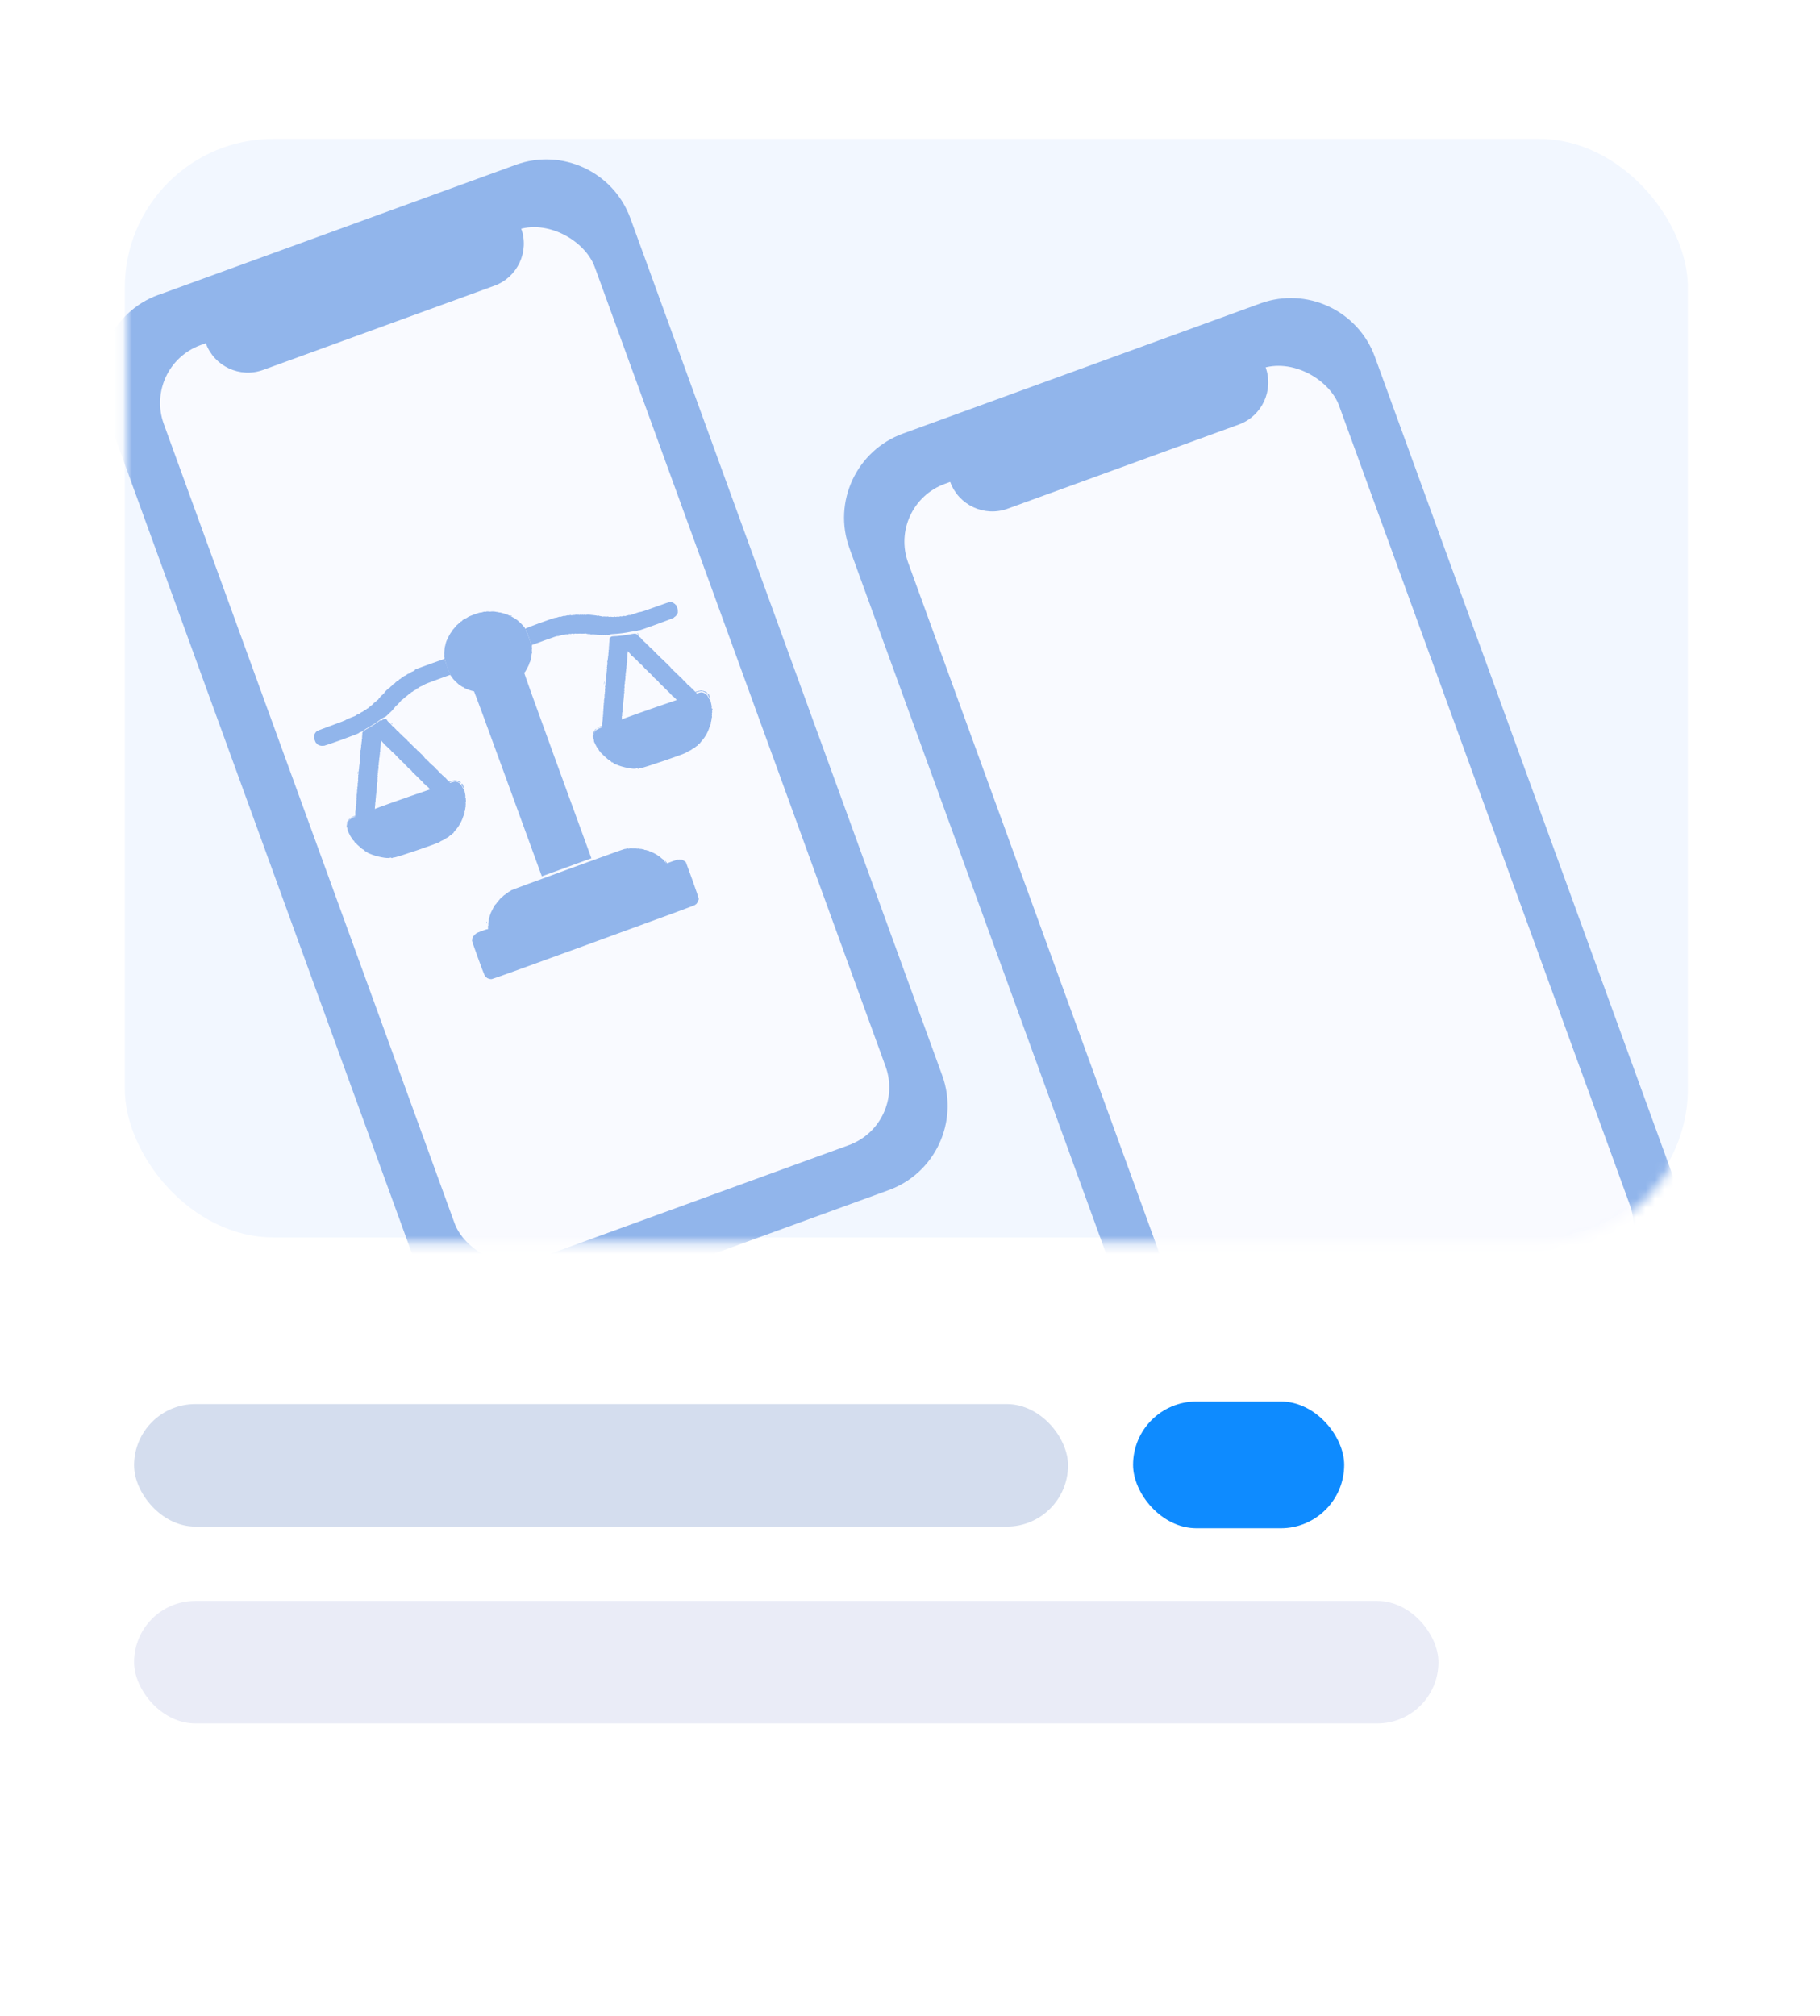
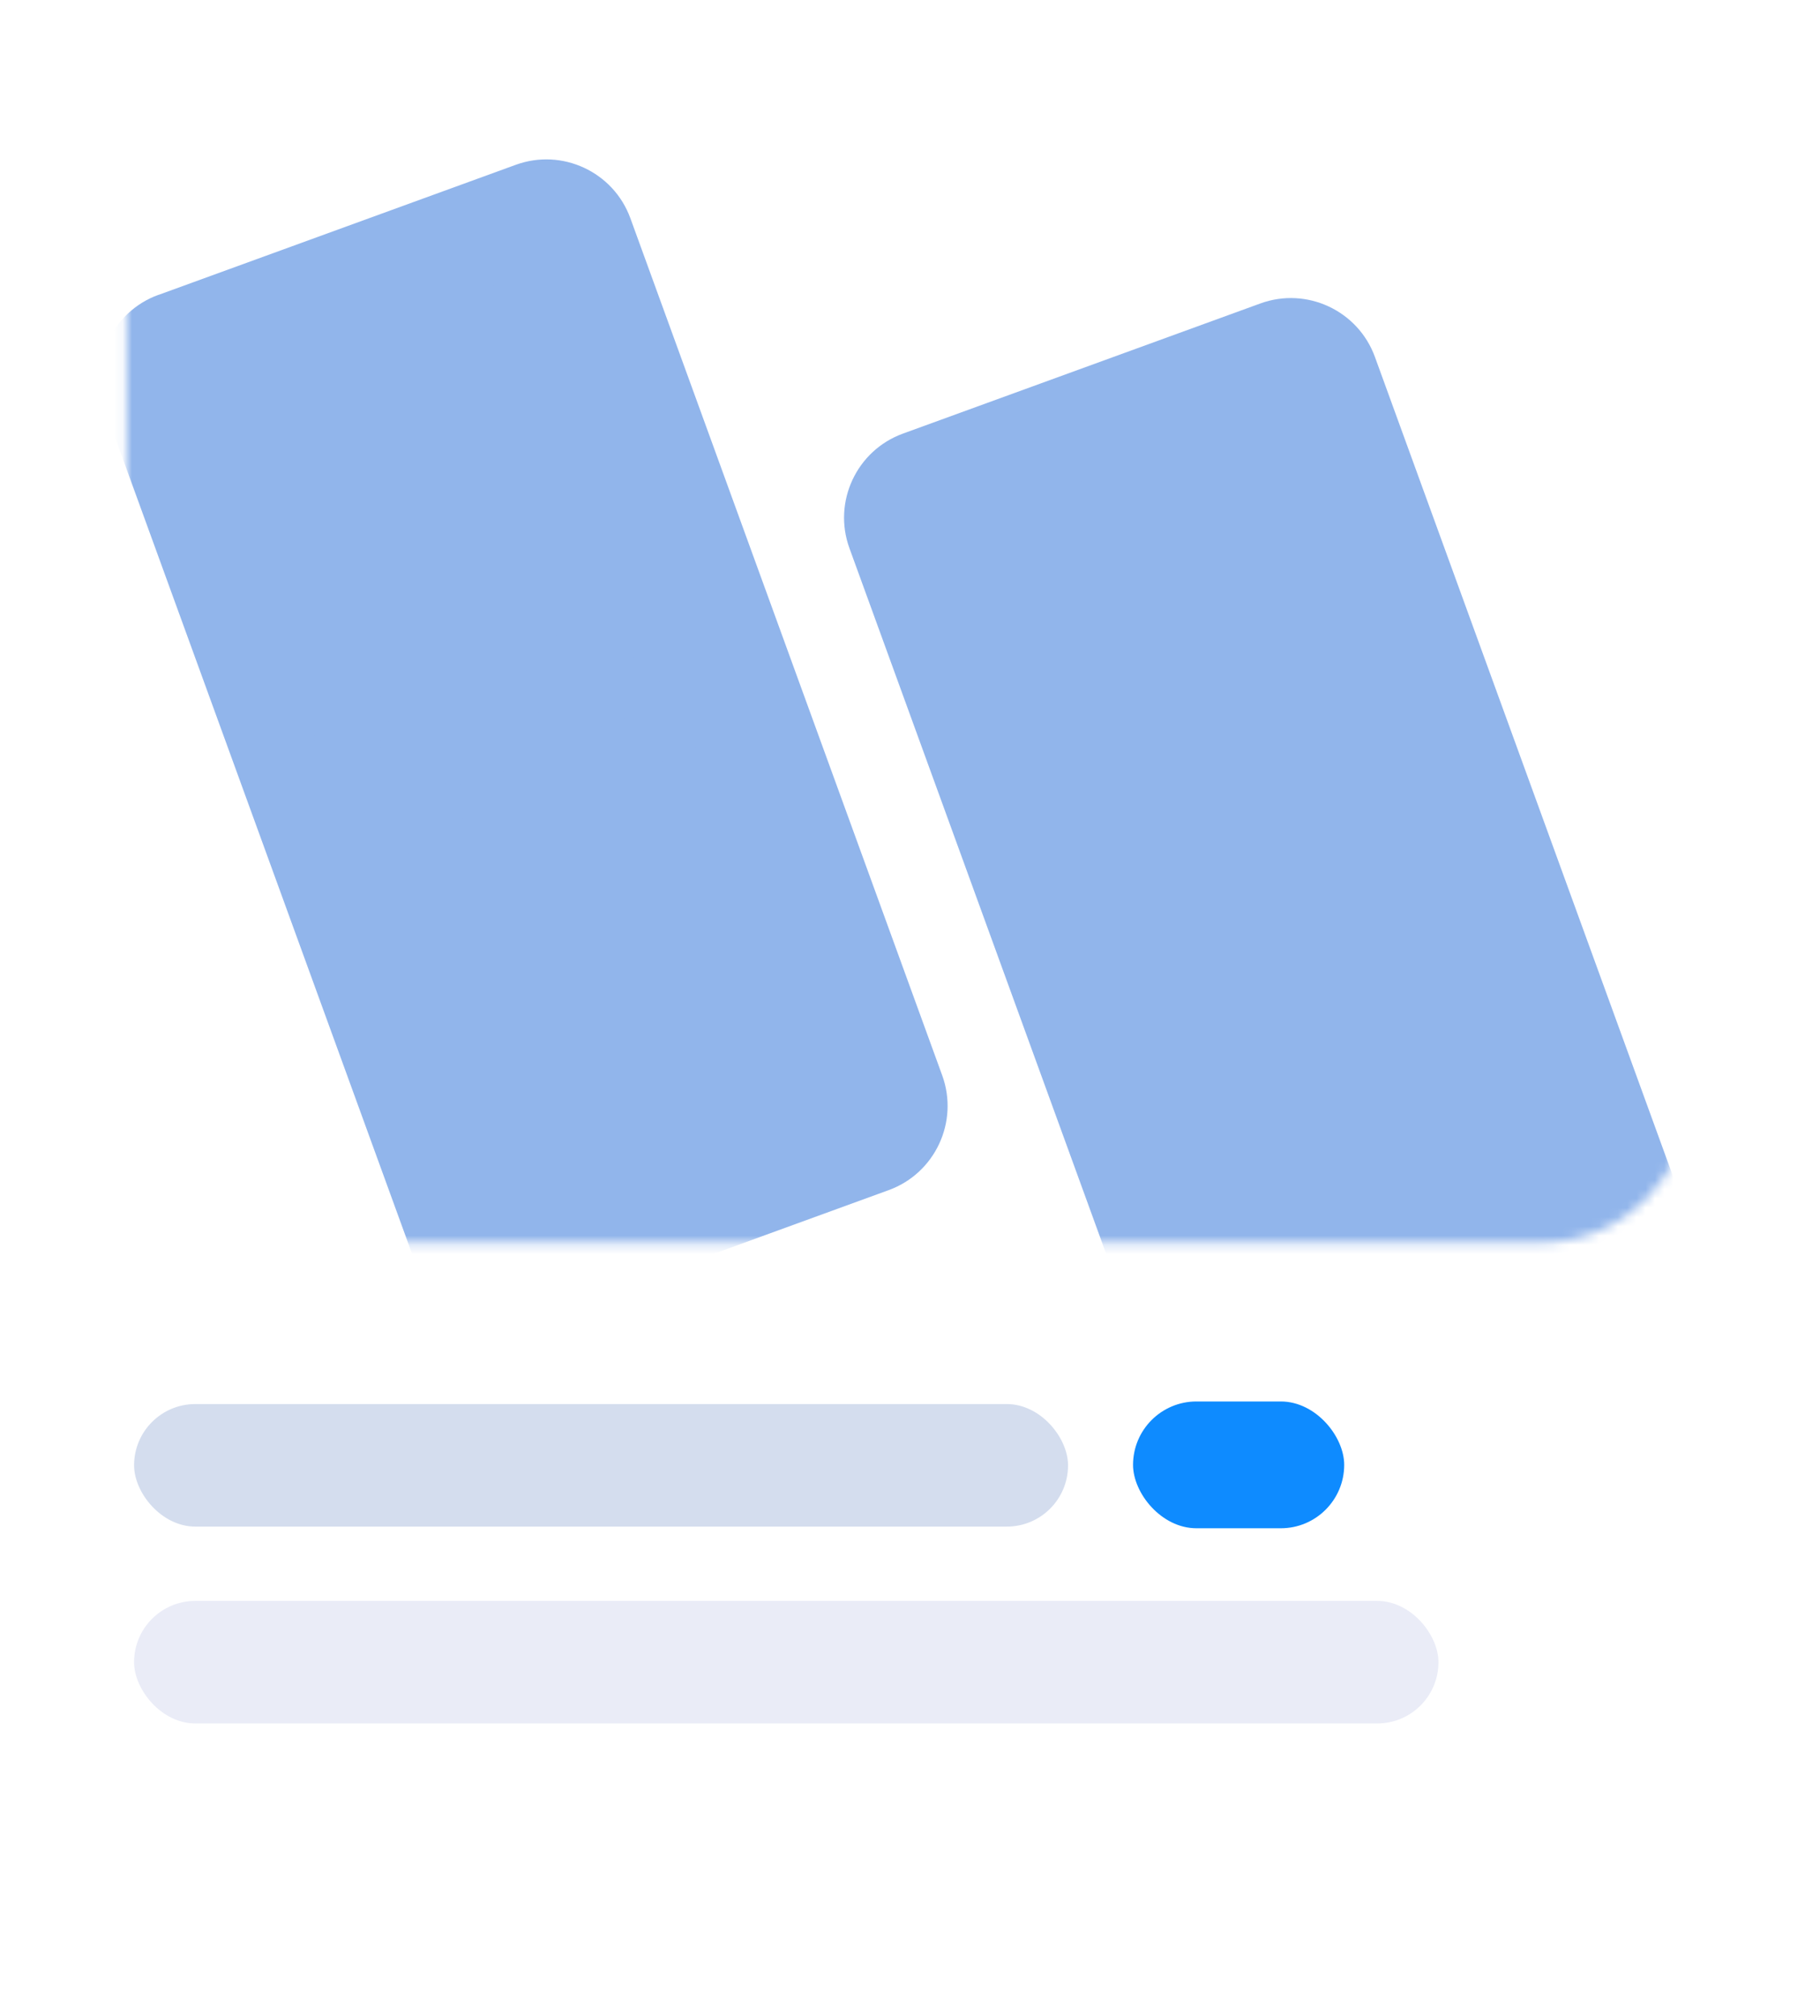
<svg xmlns="http://www.w3.org/2000/svg" id="a" viewBox="0 0 196 217">
  <defs>
    <style>.i{fill:#fff;}.j{mask:url(#b);}.k{fill:#f9faff;}.l,.m{fill:#91b5eb;}.m{fill-rule:evenodd;}.n{fill:#f2f4ff;}.o{fill:#0e8bff;}.p{fill:#d4ddee;}.q{fill:#f2f7ff;}.r{fill:#eaecf7;}</style>
    <mask id="b" x="10.72" y="15.51" width="171.52" height="142.12" maskUnits="userSpaceOnUse">
      <g id="c">
        <rect class="n" x="13.63" y="15.51" width="168.33" height="118.25" rx="16" ry="16" />
      </g>
    </mask>
  </defs>
  <rect class="i" width="196" height="217" />
  <rect class="o" x="122.02" y="150.86" width="22.74" height="13.65" rx="6.83" ry="6.83" />
-   <rect class="q" x="13.44" y="14.95" width="168.33" height="118.25" rx="16" ry="16" />
  <g class="j">
    <g>
      <path class="l" d="M35.91,21.2h40.96c5.32,0,9.63,4.32,9.63,9.63v98.18c0,5.32-4.32,9.64-9.64,9.64H35.91c-5.32,0-9.63-4.32-9.63-9.63V30.83c0-5.32,4.32-9.64,9.64-9.64Z" transform="translate(-23.94 24.11) rotate(-20)" />
-       <rect class="k" x="31.8" y="27.81" width="49.39" height="104.8" rx="6.62" ry="6.62" transform="translate(-24.02 24.16) rotate(-20)" />
      <path class="l" d="M25.04,30.76l24.9-9.06c2.5-.91,5.27,.38,6.18,2.88h0c.91,2.5-.38,5.27-2.88,6.18l-24.9,9.06c-2.5,.91-5.27-.38-6.18-2.88h0c-.91-2.5,.38-5.27,2.88-6.18Z" />
      <path class="l" d="M116.09,36.13h40.96c5.32,0,9.63,4.32,9.63,9.63v98.18c0,5.32-4.32,9.63-9.63,9.63h-40.96c-5.32,0-9.63-4.32-9.63-9.63V45.76c0-5.32,4.32-9.63,9.63-9.63Z" transform="translate(-24.21 52.43) rotate(-20)" />
-       <rect class="k" x="111.97" y="42.74" width="49.39" height="104.8" rx="6.62" ry="6.62" transform="translate(-24.3 52.48) rotate(-20)" />
      <path class="l" d="M105.21,45.7l24.9-9.06c2.5-.91,5.27,.38,6.18,2.88h0c.91,2.5-.38,5.27-2.88,6.18l-24.9,9.06c-2.5,.91-5.27-.38-6.18-2.88h0c-.91-2.5,.38-5.27,2.88-6.18Z" />
    </g>
  </g>
  <rect class="p" x="14.44" y="151.14" width="100.58" height="13.19" rx="6.59" ry="6.59" />
  <rect class="r" x="14.44" y="172.33" width="140.47" height="13.19" rx="6.59" ry="6.59" />
-   <path id="d" class="m" d="M50.43,66.39s-.07,.08-.18,.13c-.34,.16-.49,.26-.48,.3,0,.02-.04,.06-.11,.08s-.12,.06-.11,.08-.01,.05-.05,.06-.09,.05-.12,.09c-.03,.03-.11,.11-.18,.16-.07,.06-.11,.11-.11,.13s-.02,.04-.05,.05-.06,.04-.05,.06-.01,.05-.05,.06-.06,.04-.05,.06-.02,.05-.05,.06-.1,.1-.14,.18-.1,.17-.12,.18c-.04,.01-.34,.57-.49,.91-.04,.08-.08,.24-.11,.36-.02,.12-.05,.22-.06,.24-.04,.06-.1,.84-.07,.9,.02,.04,.01,.07-.01,.06-.03,0-.02,.06,0,.15s.04,.17,.02,.2c-.02,.03-.02,.05,.02,.07,.04,.02,.08,.12,.11,.32,.03,.18,.13,.45,.25,.74,.11,.25,.24,.55,.29,.67,.05,.12,.12,.23,.16,.25,.04,.02,.06,.05,.05,.06-.02,.04,.69,.73,.78,.76,.02,0,.1,.06,.19,.12,.09,.06,.17,.1,.19,.09,.02,0,.04,.01,.05,.04,.03,.08,.94,.41,1.07,.39,.06,0,.25,.01,.42,.04,.46,.09,1.05,.1,1.49,.03,.15-.02,.36-.06,.46-.07,.26-.04,1-.32,1.23-.45,.1-.06,.27-.17,.38-.23,.42-.25,.76-.54,1.17-1.02,.09-.11,.21-.22,.26-.26,.05-.04,.12-.12,.16-.18,.27-.48,.4-.73,.41-.84,.01-.07,.04-.13,.06-.14s.04-.07,.06-.14c.01-.07,.03-.14,.04-.16,.02-.04,.1-.5,.09-.54,0-.02,0-.07,.03-.11,.02-.04,.03-.1,.02-.12-.03-.08-.03-.4,0-.41,.01,0,0-.12-.05-.25-.04-.13-.15-.48-.24-.78-.11-.35-.21-.6-.29-.72-.08-.12-.11-.21-.1-.24,.02-.03,0-.08-.05-.13-.04-.05-.08-.11-.07-.14,0-.03-.03-.07-.08-.09-.04-.02-.07-.05-.07-.06,0-.02-.1-.13-.23-.26-.14-.13-.27-.25-.3-.28-.29-.28-1.06-.69-1.55-.81-.12-.03-.26-.07-.32-.09s-.13-.03-.16-.02-.06,0-.07-.01-.07-.04-.15-.04-.15-.02-.16-.02c-.07-.03-.46-.05-.52-.03-.03,.01-.1,.02-.16,.01l-.2-.02c-.05,0-.15,0-.2,.03s-.11,.02-.12,0-.11,0-.22,.04-.23,.06-.25,.05c-.05-.04-1.31,.42-1.3,.47m-9.48,11.12c-.55,.41-.86,.61-1.52,.98-.31,.17-.43,.29-.42,.43,0,.05,0,.19-.02,.3-.01,.11-.01,.23,0,.25,.02,.02,0,.05-.02,.06s-.03,.04-.02,.07,.01,.1,0,.15l-.03,.18c0,.05,0,.12,0,.15s0,.07-.02,.07-.03,.04-.02,.07,.01,.09,0,.14c0,.04-.02,.15-.03,.23,0,.08-.02,.15-.04,.16s-.02,.05,0,.11,.02,.11,0,.13c-.02,.02-.02,.07,0,.11s0,.08-.02,.09-.03,.05-.01,.09,0,.08-.01,.09-.03,.06,0,.11,.02,.1,0,.11-.03,.04-.02,.07,.02,.09,0,.14c0,.04-.02,.13-.02,.19,0,.06-.02,.25-.05,.42-.02,.17-.03,.32-.02,.35s0,.05-.03,.06-.03,.03-.01,.04c.02,.01,.02,.09,0,.16-.01,.07-.02,.14-.02,.13s0,.06,0,.14c0,.08-.02,.15-.04,.16s-.02,.03,0,.04,.03,.07,.02,.12c0,.05-.02,.14-.03,.19,0,.05,0,.13,.01,.17s0,.08-.01,.09-.03,.05-.01,.09,0,.08-.01,.09-.03,.05-.02,.09,.01,.09,0,.11-.02,.08,0,.14,.01,.09-.02,.09c-.03,0-.04,.03-.02,.09s.02,.11,0,.11-.03,.05-.02,.09,.01,.09,0,.11c-.02,.02-.02,.07,0,.11s0,.08-.02,.09-.03,.05-.01,.09,.01,.08,0,.09-.03,.11-.02,.23c0,.12,0,.22-.02,.23s-.02,.05,0,.09,.01,.08,0,.09-.03,.11-.02,.23c0,.12,0,.22-.02,.23s-.02,.05,0,.09,0,.08-.01,.09-.03,.04-.02,.07c.02,.06-.02,.47-.05,.52-.01,.02-.02,.08-.01,.14,0,.06,0,.17,0,.24,0,.07,0,.14,0,.15s-.01,.14-.03,.29c-.02,.15-.02,.3,0,.34s0,.08-.01,.09-.03,.05-.01,.09,0,.08-.01,.09-.03,.06,0,.11,.02,.1,0,.11-.03,.04-.02,.07,.01,.11,0,.19c-.01,.07-.03,.21-.03,.31,0,.1-.03,.26-.04,.36-.01,.1-.02,.21,0,.25s0,.09-.02,.11c-.03,.02-.03,.05,0,.06,.03,.01,.05,0,.05-.03,0-.03,.03-.06,.06-.08s.06-.04,.05-.05,.04-.07,.11-.13c.07-.06,.15-.13,.18-.16,.03-.03,.42-.19,.86-.36l.8-.29v-.14c.02-.27,.04-.46,.05-.54,0-.04,0-.11,0-.14s0-.07,.02-.07,.03-.05,.01-.09,0-.08,.01-.09,.02-.07,0-.13-.02-.12,0-.13,.03-.05,.01-.09,0-.08,.01-.09,.03-.05,.01-.09,0-.08,.01-.09,.03-.04,.02-.07,0-.19,.01-.36c.02-.16,.03-.32,.01-.36s0-.06,.02-.07,.03-.05,.02-.09-.01-.09,0-.11c.02-.02,.02-.07,0-.11s0-.08,.02-.09,.03-.04,.02-.07-.01-.09,0-.14c0-.04,.02-.16,.03-.26,0-.1,.02-.25,.03-.33l.03-.29c0-.08,.02-.22,.03-.31,.04-.34,.05-.52,.04-.58,0-.03,.01-.08,.03-.11,.02-.03,.02-.07,0-.1-.03-.03-.03-.06,0-.07s.03-.05,.01-.09-.01-.09,0-.11c.02-.02,.02-.07,0-.11s0-.08,.02-.09,.03-.06,0-.11-.02-.1,0-.11,.03-.05,.01-.09,0-.08,.01-.09,.03-.04,.02-.07-.02-.09,0-.14c.06-.36,.07-.49,.04-.55-.01-.04,0-.08,.02-.09s.03-.04,.02-.07c-.02-.05,0-.19,.05-.54,0-.04,0-.11,0-.14s0-.07,.02-.07,.03-.04,.02-.07-.01-.1,0-.15l.03-.18c0-.05,0-.12,0-.15s0-.07,.02-.07,.03-.04,.02-.07,0-.21,.02-.4c.02-.19,.03-.37,.02-.39s0-.07,.01-.11,.02-.09,.02-.13c-.02-.09,.05-.16,.08-.08,.01,.03,.09,.13,.18,.22,.09,.09,.15,.18,.13,.18-.02,0,0,.02,.02,.02,.05,.01,.16,.1,.43,.37,.07,.07,.15,.15,.19,.18,.04,.03,.08,.09,.1,.12,.02,.03,.05,.06,.06,.07,.07,.03,.2,.15,.22,.2,.01,.03,.04,.05,.06,.04s.05,.01,.06,.04,.09,.12,.16,.19c.08,.07,.15,.15,.16,.18s.04,.04,.06,.04,.06,.03,.08,.08,.05,.09,.08,.08,.05,0,.06,.04c.02,.05,.12,.15,.38,.38,.03,.03,.07,.08,.08,.11s.04,.05,.06,.05,.09,.06,.16,.16c.07,.09,.14,.17,.16,.16s.05,.02,.06,.06,.05,.07,.07,.06,.06,.02,.07,.06,.05,.07,.07,.06,.05,.02,.06,.05c0,.04,.07,.13,.15,.2,.07,.07,.14,.13,.15,.14,.04,.04,.29,.29,.42,.41,.08,.08,.18,.17,.21,.21,.03,.04,.13,.13,.21,.2,.08,.07,.16,.17,.18,.21s.05,.07,.07,.06,.06,.03,.08,.08,.05,.09,.07,.08,.08,.04,.13,.09c.06,.06,.13,.13,.17,.16,.04,.03,.07,.08,.09,.11s.04,.05,.06,.04,.06,.02,.07,.06,.05,.07,.07,.06,.06,.03,.08,.08,.06,.1,.09,.1c.03,0,.06,.04,.08,.08s.05,.07,.07,.06,.06,.02,.07,.06,.05,.07,.07,.06,.06,.03,.08,.08,.06,.1,.09,.1c.03,0,.06,.04,.08,.08s.05,.07,.07,.06,.06,.02,.07,.06,.05,.07,.07,.06,.05,0,.04,.04c0,.03,.04,.09,.09,.14s.08,.1,.08,.11,0,.03,.02,.02,.09,.04,.14,.1l.1,.12,.8-.29c.44-.16,.84-.29,.89-.29,.05,0,.15,.01,.23,.01,.08,0,.19,.02,.25,.04,.12,.04,.18,.03,.16-.03,0-.02-.03-.03-.06-.02s-.05-.02-.07-.06-.09-.13-.16-.19c-.25-.22-.45-.42-.47-.48-.01-.03-.04-.05-.06-.04s-.06-.02-.07-.06-.05-.07-.07-.06-.06-.03-.08-.08-.05-.09-.08-.08-.06-.02-.07-.06-.05-.07-.07-.06-.06-.02-.07-.07-.06-.1-.1-.12c-.04-.02-.05-.03-.03-.04s0-.03-.04-.05c-.04-.02-.09-.06-.1-.08-.01-.02-.15-.16-.29-.31-.15-.15-.28-.29-.29-.32s-.04-.05-.06-.04-.05-.01-.07-.05c-.01-.04-.08-.11-.16-.16-.07-.05-.14-.12-.15-.15s-.04-.05-.06-.04-.05-.01-.06-.04-.09-.12-.16-.19c-.08-.07-.15-.15-.16-.18s-.04-.04-.06-.04-.05-.02-.07-.06-.09-.12-.16-.18c-.07-.06-.14-.13-.16-.16s-.04-.05-.06-.04-.06-.03-.08-.08-.05-.09-.08-.08-.06-.02-.07-.06-.05-.07-.07-.06-.05-.01-.06-.04-.05-.09-.09-.12l-.14-.12s-.08-.09-.09-.12-.04-.05-.06-.04-.07-.03-.1-.08c-.03-.05-.1-.14-.15-.2s-.09-.1-.09-.11c0,0-.08-.07-.17-.15-.09-.08-.16-.16-.16-.18,0-.02-.01-.03-.03-.02s-.06-.02-.07-.06-.05-.07-.07-.06-.05-.01-.06-.04-.05-.08-.09-.11c-.1-.08-.48-.45-.6-.58-.06-.06-.13-.13-.15-.14-.03-.01-.06-.05-.07-.09s-.04-.06-.07-.05-.05-.02-.07-.06c-.02-.06-.21-.25-.53-.52-.03-.03-.07-.08-.08-.11s-.04-.05-.06-.04-.06-.02-.07-.06-.05-.07-.07-.06-.06-.03-.08-.08-.06-.1-.09-.1c-.03,0-.06-.04-.08-.08s-.05-.07-.07-.06-.05-.01-.06-.04-.05-.08-.09-.11c-.1-.08-.18-.18-.19-.23,0-.03-.04-.05-.08-.05-.04,0-.1-.05-.15-.12-.04-.06-.17-.2-.28-.3s-.21-.2-.22-.23c-.1-.27-.3-.26-.69,.03m24.64-8.98s0,.09,0,.11c-.01,.02-.02,.06-.02,.1,0,.03,0,.17-.02,.3-.02,.13-.03,.25-.02,.26s0,.12-.02,.24c-.01,.12-.01,.23,0,.26,.02,.02,0,.05-.02,.06s-.03,.04-.02,.07c.02,.06,.02,.1-.02,.32,0,.06,0,.13,0,.16s0,.07-.02,.07-.03,.04-.02,.07,.01,.09,0,.14c0,.04-.02,.15-.03,.23,0,.08-.02,.15-.04,.16s-.02,.05,0,.11,.02,.11,0,.13-.02,.07,0,.11,0,.08-.02,.09-.03,.05-.01,.09,0,.08-.01,.09-.03,.06,0,.11,.02,.1,0,.11-.03,.04-.02,.07,.02,.09,0,.14c0,.04-.02,.13-.02,.19,0,.06-.02,.25-.05,.42-.02,.17-.03,.32-.02,.35s0,.05-.03,.06-.03,.03-.01,.04c.02,.01,.02,.07,.01,.14-.01,.06-.02,.12-.02,.13,0,.19-.01,.31-.05,.32-.02,0-.02,.03,0,.04,.02,.02,.03,.07,.02,.12,0,.05-.02,.14-.03,.19,0,.05,0,.13,.01,.17s0,.08-.01,.09-.03,.05-.01,.09,0,.08-.01,.09-.03,.05-.02,.09,.01,.09,0,.11-.02,.08,0,.14,.01,.09-.02,.09c-.03,0-.04,.03-.02,.09s.02,.11,0,.11-.03,.05-.02,.09,.01,.09,0,.11-.02,.07,0,.11,0,.08-.02,.09-.03,.05-.01,.09,.01,.08,0,.09-.03,.11-.02,.23c0,.12,0,.22-.02,.23s-.02,.05,0,.09,.01,.08,0,.09-.03,.11-.02,.23c0,.12,0,.22-.02,.23s-.02,.05,0,.09,0,.08-.01,.09-.03,.04-.02,.07c.02,.06-.02,.47-.05,.52-.01,.02-.02,.08-.01,.14,0,.06,0,.17,0,.24,0,.07,0,.14,0,.15,0,.01-.01,.14-.03,.29-.02,.15-.02,.3,0,.34s0,.08-.01,.09-.03,.05-.01,.09,0,.08-.01,.09-.03,.06,0,.11,.02,.1,0,.11-.03,.04-.02,.07,.01,.11,0,.19c-.01,.07-.03,.21-.03,.31,0,.1-.03,.26-.04,.36-.01,.1-.02,.21,0,.25s0,.09-.02,.11c-.03,.02-.03,.05,0,.06,.03,.01,.05,0,.05-.03,0-.03,.03-.06,.06-.08s.06-.04,.05-.05,.04-.07,.11-.13c.07-.06,.15-.13,.18-.16,.03-.03,.42-.19,.86-.36l.8-.29v-.14c.02-.27,.04-.46,.05-.54,0-.04,0-.11,0-.14s0-.07,.02-.07,.03-.05,.01-.09,0-.08,.01-.09,.02-.07,0-.13-.02-.12,0-.13,.03-.05,.01-.09,0-.08,.01-.09,.03-.05,.01-.09,0-.08,.01-.09,.03-.04,.02-.07,0-.19,.01-.36c.02-.16,.03-.32,.01-.36s0-.06,.02-.07,.03-.05,.02-.09-.01-.09,0-.11c.02-.02,.02-.07,0-.11s0-.08,.02-.09,.03-.04,.02-.07-.01-.09,0-.14c0-.04,.02-.15,.03-.24s.02-.23,.03-.33c0-.09,.02-.24,.03-.33,0-.09,.02-.22,.03-.31,.04-.34,.05-.51,.04-.57,0-.03,.01-.08,.03-.11,.02-.03,.02-.07,0-.1-.03-.03-.03-.06,0-.07s.03-.05,.01-.09-.01-.09,0-.11,.02-.07,0-.11,0-.08,.02-.09,.03-.06,0-.11-.02-.1,0-.11,.03-.05,.01-.09,0-.08,.01-.09,.03-.04,.02-.07-.02-.09,0-.14c.06-.36,.07-.49,.04-.55-.01-.04,0-.08,.02-.09s.03-.04,.02-.07c-.02-.05,0-.19,.05-.54,0-.04,0-.11,0-.14s0-.07,.02-.07,.03-.04,.02-.07-.01-.11,0-.16c.04-.22,.04-.27,.02-.32-.01-.03,0-.07,.02-.07s.03-.04,.02-.07,0-.21,.02-.4c.02-.19,.03-.37,.02-.39s0-.07,.01-.11c.02-.03,.02-.09,.02-.13-.02-.09,.05-.16,.08-.08,.01,.03,.09,.13,.18,.22,.09,.09,.15,.18,.13,.18-.02,0,0,.02,.02,.02,.05,.01,.16,.1,.43,.37,.07,.07,.15,.15,.19,.18,.04,.03,.08,.09,.1,.12,.02,.03,.05,.06,.06,.07,.07,.03,.2,.15,.22,.2,.01,.03,.04,.05,.06,.04s.05,.01,.06,.04,.09,.12,.16,.19c.08,.07,.15,.15,.16,.18s.04,.04,.06,.04,.06,.03,.08,.08,.05,.09,.08,.08,.05,0,.06,.04c.02,.05,.12,.15,.38,.38,.03,.03,.07,.08,.08,.11s.04,.05,.06,.05,.09,.06,.16,.16c.07,.09,.14,.17,.16,.16s.05,.02,.06,.06,.05,.07,.07,.06,.06,.02,.07,.06,.05,.07,.07,.06,.05,.02,.06,.05c0,.04,.07,.13,.15,.2,.07,.07,.14,.13,.15,.14,.04,.04,.29,.29,.42,.41,.08,.08,.18,.17,.21,.21,.03,.04,.13,.13,.21,.2,.08,.07,.16,.17,.18,.21s.05,.07,.07,.06,.06,.03,.08,.08,.05,.09,.07,.08,.08,.04,.13,.09c.06,.06,.13,.13,.17,.16,.04,.03,.07,.08,.09,.11s.04,.05,.06,.04,.06,.02,.07,.06,.05,.07,.07,.06,.06,.03,.08,.08,.06,.1,.09,.1,.06,.04,.08,.08,.05,.07,.07,.06,.06,.02,.07,.06,.05,.07,.07,.06,.06,.03,.08,.08,.06,.1,.09,.1c.03,0,.06,.04,.08,.08s.05,.07,.07,.06,.06,.02,.07,.06,.05,.07,.07,.06,.05,0,.04,.04c0,.03,.04,.09,.09,.14,.05,.04,.08,.1,.08,.11s0,.03,.02,.02,.09,.04,.14,.1l.1,.12,.8-.29c.44-.16,.84-.29,.89-.29,.05,0,.15,.01,.23,.01,.08,0,.19,.02,.25,.04,.12,.04,.18,.03,.16-.03,0-.02-.03-.03-.06-.02s-.05-.02-.07-.06-.09-.13-.16-.19c-.25-.22-.45-.42-.47-.48-.01-.03-.04-.05-.06-.04s-.06-.02-.07-.06-.05-.07-.07-.06-.06-.03-.08-.08-.05-.09-.08-.08-.06-.02-.07-.06-.05-.07-.07-.06-.06-.02-.07-.07-.06-.1-.1-.12c-.04-.02-.05-.03-.03-.04s0-.03-.04-.05c-.04-.02-.09-.06-.1-.08-.01-.02-.15-.16-.29-.31-.15-.15-.28-.29-.29-.32s-.04-.05-.06-.04-.05-.01-.07-.05c-.01-.04-.08-.11-.16-.16-.07-.05-.14-.12-.15-.15s-.04-.05-.06-.04-.05-.01-.06-.04-.09-.12-.16-.19c-.08-.07-.15-.15-.16-.18s-.04-.04-.06-.04-.05-.02-.07-.06-.09-.12-.16-.18c-.07-.06-.14-.13-.16-.16s-.04-.05-.06-.04-.06-.03-.08-.08-.05-.09-.08-.08-.06-.02-.07-.06-.05-.07-.07-.06-.05-.01-.06-.04-.06-.09-.1-.13c-.17-.14-.2-.18-.22-.23-.01-.03-.04-.05-.06-.04s-.07-.03-.1-.08c-.03-.05-.1-.13-.14-.18s-.08-.09-.09-.1c0,0-.09-.09-.19-.17-.1-.08-.17-.17-.16-.19,0-.02-.01-.03-.03-.02s-.06-.02-.07-.06-.05-.07-.07-.06-.05-.01-.06-.04-.05-.08-.09-.11c-.1-.08-.48-.45-.6-.58-.06-.06-.13-.13-.15-.14s-.06-.05-.07-.09-.04-.06-.07-.05-.05-.02-.07-.06c-.02-.06-.21-.25-.53-.52-.03-.03-.07-.08-.08-.11s-.04-.05-.06-.04-.06-.02-.07-.06-.05-.07-.07-.06-.06-.03-.08-.08-.06-.1-.09-.1c-.03,0-.06-.04-.08-.08s-.05-.07-.07-.06-.05-.01-.06-.04-.05-.08-.09-.11c-.1-.08-.18-.18-.19-.22,0-.02-.04-.05-.08-.06-.04-.01-.13-.09-.18-.17-.17-.23-.31-.27-.72-.19-.56,.12-1.56,.24-1.97,.24-.21,0-.36,.09-.34,.18m-10.7,27.21s-.07,.06-.15,.09-.15,.07-.16,.1-.07,.07-.14,.09-.12,.06-.11,.08-.02,.05-.07,.07c-.08,.03-.12,.06-.29,.23-.04,.04-.11,.09-.14,.1s-.06,.04-.05,.06-.01,.05-.05,.06-.06,.04-.05,.06-.01,.05-.05,.06-.06,.04-.05,.06-.01,.05-.05,.06-.1,.1-.16,.19c-.05,.09-.12,.17-.15,.18s-.07,.07-.09,.13c-.02,.06-.04,.1-.05,.08s-.04,.05-.08,.14c-.04,.09-.13,.27-.2,.4-.07,.13-.11,.23-.1,.22s0,.06-.04,.13c-.04,.08-.06,.16-.06,.17s0,.06-.03,.11c-.05,.1-.14,.75-.11,.83,.01,.03,0,.07-.02,.08-.02,.02-.03,.07-.02,.13,.01,.06,.02,.14,.01,.19,0,.05,0,.12,.02,.15,.02,.03,.04,.08,.06,.12,.03,.06,.52-.11,9.66-3.44l9.63-3.51-.05-.15c-.05-.14-.46-.66-.53-.68-.02,0-.11-.08-.21-.17-.1-.09-.19-.16-.21-.15-.02,0-.04,0-.05-.03-.02-.06-.53-.34-.81-.44-.14-.05-.26-.11-.27-.13s-.03-.02-.04,0-.07,0-.11-.02c-.05-.03-.11-.04-.14-.03s-.09,0-.14-.04-.11-.05-.13-.04-.06,0-.06-.01-.09-.03-.18-.03c-.09,0-.17-.01-.18-.03s-.04-.02-.09,0c-.04,.01-.13,0-.21-.01-.07-.02-.16-.03-.19-.02-.03,.01-.1,.02-.15,.01l-.2-.02c-.05,0-.15,0-.2,.03s-.12,.02-.14,0-.11,0-.19,.02-.15,.04-.16,.02c-.01-.04-12.28,4.43-12.29,4.48" />
+   <path id="d" class="m" d="M50.43,66.39s-.07,.08-.18,.13c-.34,.16-.49,.26-.48,.3,0,.02-.04,.06-.11,.08s-.12,.06-.11,.08-.01,.05-.05,.06-.09,.05-.12,.09c-.03,.03-.11,.11-.18,.16-.07,.06-.11,.11-.11,.13s-.02,.04-.05,.05-.06,.04-.05,.06-.01,.05-.05,.06-.06,.04-.05,.06-.02,.05-.05,.06-.1,.1-.14,.18-.1,.17-.12,.18c-.04,.01-.34,.57-.49,.91-.04,.08-.08,.24-.11,.36-.02,.12-.05,.22-.06,.24-.04,.06-.1,.84-.07,.9,.02,.04,.01,.07-.01,.06-.03,0-.02,.06,0,.15s.04,.17,.02,.2c-.02,.03-.02,.05,.02,.07,.04,.02,.08,.12,.11,.32,.03,.18,.13,.45,.25,.74,.11,.25,.24,.55,.29,.67,.05,.12,.12,.23,.16,.25,.04,.02,.06,.05,.05,.06-.02,.04,.69,.73,.78,.76,.02,0,.1,.06,.19,.12,.09,.06,.17,.1,.19,.09,.02,0,.04,.01,.05,.04,.03,.08,.94,.41,1.07,.39,.06,0,.25,.01,.42,.04,.46,.09,1.05,.1,1.49,.03,.15-.02,.36-.06,.46-.07,.26-.04,1-.32,1.23-.45,.1-.06,.27-.17,.38-.23,.42-.25,.76-.54,1.17-1.02,.09-.11,.21-.22,.26-.26,.05-.04,.12-.12,.16-.18,.27-.48,.4-.73,.41-.84,.01-.07,.04-.13,.06-.14s.04-.07,.06-.14c.01-.07,.03-.14,.04-.16,.02-.04,.1-.5,.09-.54,0-.02,0-.07,.03-.11,.02-.04,.03-.1,.02-.12-.03-.08-.03-.4,0-.41,.01,0,0-.12-.05-.25-.04-.13-.15-.48-.24-.78-.11-.35-.21-.6-.29-.72-.08-.12-.11-.21-.1-.24,.02-.03,0-.08-.05-.13-.04-.05-.08-.11-.07-.14,0-.03-.03-.07-.08-.09-.04-.02-.07-.05-.07-.06,0-.02-.1-.13-.23-.26-.14-.13-.27-.25-.3-.28-.29-.28-1.06-.69-1.55-.81-.12-.03-.26-.07-.32-.09s-.13-.03-.16-.02-.06,0-.07-.01-.07-.04-.15-.04-.15-.02-.16-.02c-.07-.03-.46-.05-.52-.03-.03,.01-.1,.02-.16,.01l-.2-.02c-.05,0-.15,0-.2,.03s-.11,.02-.12,0-.11,0-.22,.04-.23,.06-.25,.05c-.05-.04-1.31,.42-1.3,.47m-9.48,11.12c-.55,.41-.86,.61-1.52,.98-.31,.17-.43,.29-.42,.43,0,.05,0,.19-.02,.3-.01,.11-.01,.23,0,.25,.02,.02,0,.05-.02,.06s-.03,.04-.02,.07,.01,.1,0,.15l-.03,.18c0,.05,0,.12,0,.15s0,.07-.02,.07-.03,.04-.02,.07,.01,.09,0,.14c0,.04-.02,.15-.03,.23,0,.08-.02,.15-.04,.16s-.02,.05,0,.11,.02,.11,0,.13c-.02,.02-.02,.07,0,.11s0,.08-.02,.09-.03,.05-.01,.09,0,.08-.01,.09-.03,.06,0,.11,.02,.1,0,.11-.03,.04-.02,.07,.02,.09,0,.14c0,.04-.02,.13-.02,.19,0,.06-.02,.25-.05,.42-.02,.17-.03,.32-.02,.35s0,.05-.03,.06-.03,.03-.01,.04c.02,.01,.02,.09,0,.16-.01,.07-.02,.14-.02,.13s0,.06,0,.14c0,.08-.02,.15-.04,.16s-.02,.03,0,.04,.03,.07,.02,.12c0,.05-.02,.14-.03,.19,0,.05,0,.13,.01,.17s0,.08-.01,.09-.03,.05-.01,.09,0,.08-.01,.09-.03,.05-.02,.09,.01,.09,0,.11-.02,.08,0,.14,.01,.09-.02,.09c-.03,0-.04,.03-.02,.09s.02,.11,0,.11-.03,.05-.02,.09,.01,.09,0,.11c-.02,.02-.02,.07,0,.11s0,.08-.02,.09-.03,.05-.01,.09,.01,.08,0,.09-.03,.11-.02,.23c0,.12,0,.22-.02,.23s-.02,.05,0,.09,.01,.08,0,.09-.03,.11-.02,.23c0,.12,0,.22-.02,.23s-.02,.05,0,.09,0,.08-.01,.09-.03,.04-.02,.07c.02,.06-.02,.47-.05,.52-.01,.02-.02,.08-.01,.14,0,.06,0,.17,0,.24,0,.07,0,.14,0,.15s-.01,.14-.03,.29c-.02,.15-.02,.3,0,.34s0,.08-.01,.09-.03,.05-.01,.09,0,.08-.01,.09-.03,.06,0,.11,.02,.1,0,.11-.03,.04-.02,.07,.01,.11,0,.19c-.01,.07-.03,.21-.03,.31,0,.1-.03,.26-.04,.36-.01,.1-.02,.21,0,.25s0,.09-.02,.11c-.03,.02-.03,.05,0,.06,.03,.01,.05,0,.05-.03,0-.03,.03-.06,.06-.08s.06-.04,.05-.05,.04-.07,.11-.13c.07-.06,.15-.13,.18-.16,.03-.03,.42-.19,.86-.36l.8-.29v-.14c.02-.27,.04-.46,.05-.54,0-.04,0-.11,0-.14s0-.07,.02-.07,.03-.05,.01-.09,0-.08,.01-.09,.02-.07,0-.13-.02-.12,0-.13,.03-.05,.01-.09,0-.08,.01-.09,.03-.05,.01-.09,0-.08,.01-.09,.03-.04,.02-.07,0-.19,.01-.36c.02-.16,.03-.32,.01-.36s0-.06,.02-.07,.03-.05,.02-.09-.01-.09,0-.11c.02-.02,.02-.07,0-.11s0-.08,.02-.09,.03-.04,.02-.07-.01-.09,0-.14c0-.04,.02-.16,.03-.26,0-.1,.02-.25,.03-.33l.03-.29c0-.08,.02-.22,.03-.31,.04-.34,.05-.52,.04-.58,0-.03,.01-.08,.03-.11,.02-.03,.02-.07,0-.1-.03-.03-.03-.06,0-.07s.03-.05,.01-.09-.01-.09,0-.11c.02-.02,.02-.07,0-.11s0-.08,.02-.09,.03-.06,0-.11-.02-.1,0-.11,.03-.05,.01-.09,0-.08,.01-.09,.03-.04,.02-.07-.02-.09,0-.14c.06-.36,.07-.49,.04-.55-.01-.04,0-.08,.02-.09s.03-.04,.02-.07c-.02-.05,0-.19,.05-.54,0-.04,0-.11,0-.14s0-.07,.02-.07,.03-.04,.02-.07-.01-.1,0-.15l.03-.18c0-.05,0-.12,0-.15s0-.07,.02-.07,.03-.04,.02-.07,0-.21,.02-.4c.02-.19,.03-.37,.02-.39s0-.07,.01-.11,.02-.09,.02-.13c-.02-.09,.05-.16,.08-.08,.01,.03,.09,.13,.18,.22,.09,.09,.15,.18,.13,.18-.02,0,0,.02,.02,.02,.05,.01,.16,.1,.43,.37,.07,.07,.15,.15,.19,.18,.04,.03,.08,.09,.1,.12,.02,.03,.05,.06,.06,.07,.07,.03,.2,.15,.22,.2,.01,.03,.04,.05,.06,.04s.05,.01,.06,.04,.09,.12,.16,.19c.08,.07,.15,.15,.16,.18s.04,.04,.06,.04,.06,.03,.08,.08,.05,.09,.08,.08,.05,0,.06,.04c.02,.05,.12,.15,.38,.38,.03,.03,.07,.08,.08,.11s.04,.05,.06,.05,.09,.06,.16,.16c.07,.09,.14,.17,.16,.16s.05,.02,.06,.06,.05,.07,.07,.06,.06,.02,.07,.06,.05,.07,.07,.06,.05,.02,.06,.05c0,.04,.07,.13,.15,.2,.07,.07,.14,.13,.15,.14,.04,.04,.29,.29,.42,.41,.08,.08,.18,.17,.21,.21,.03,.04,.13,.13,.21,.2,.08,.07,.16,.17,.18,.21s.05,.07,.07,.06,.06,.03,.08,.08,.05,.09,.07,.08,.08,.04,.13,.09c.06,.06,.13,.13,.17,.16,.04,.03,.07,.08,.09,.11s.04,.05,.06,.04,.06,.02,.07,.06,.05,.07,.07,.06,.06,.03,.08,.08,.06,.1,.09,.1c.03,0,.06,.04,.08,.08s.05,.07,.07,.06,.06,.02,.07,.06,.05,.07,.07,.06,.06,.03,.08,.08,.06,.1,.09,.1c.03,0,.06,.04,.08,.08s.05,.07,.07,.06,.06,.02,.07,.06,.05,.07,.07,.06,.05,0,.04,.04c0,.03,.04,.09,.09,.14s.08,.1,.08,.11,0,.03,.02,.02,.09,.04,.14,.1l.1,.12,.8-.29c.44-.16,.84-.29,.89-.29,.05,0,.15,.01,.23,.01,.08,0,.19,.02,.25,.04,.12,.04,.18,.03,.16-.03,0-.02-.03-.03-.06-.02s-.05-.02-.07-.06-.09-.13-.16-.19c-.25-.22-.45-.42-.47-.48-.01-.03-.04-.05-.06-.04s-.06-.02-.07-.06-.05-.07-.07-.06-.06-.03-.08-.08-.05-.09-.08-.08-.06-.02-.07-.06-.05-.07-.07-.06-.06-.02-.07-.07-.06-.1-.1-.12c-.04-.02-.05-.03-.03-.04s0-.03-.04-.05c-.04-.02-.09-.06-.1-.08-.01-.02-.15-.16-.29-.31-.15-.15-.28-.29-.29-.32s-.04-.05-.06-.04-.05-.01-.07-.05c-.01-.04-.08-.11-.16-.16-.07-.05-.14-.12-.15-.15s-.04-.05-.06-.04-.05-.01-.06-.04-.09-.12-.16-.19c-.08-.07-.15-.15-.16-.18s-.04-.04-.06-.04-.05-.02-.07-.06-.09-.12-.16-.18c-.07-.06-.14-.13-.16-.16s-.04-.05-.06-.04-.06-.03-.08-.08-.05-.09-.08-.08-.06-.02-.07-.06-.05-.07-.07-.06-.05-.01-.06-.04-.05-.09-.09-.12s-.08-.09-.09-.12-.04-.05-.06-.04-.07-.03-.1-.08c-.03-.05-.1-.14-.15-.2s-.09-.1-.09-.11c0,0-.08-.07-.17-.15-.09-.08-.16-.16-.16-.18,0-.02-.01-.03-.03-.02s-.06-.02-.07-.06-.05-.07-.07-.06-.05-.01-.06-.04-.05-.08-.09-.11c-.1-.08-.48-.45-.6-.58-.06-.06-.13-.13-.15-.14-.03-.01-.06-.05-.07-.09s-.04-.06-.07-.05-.05-.02-.07-.06c-.02-.06-.21-.25-.53-.52-.03-.03-.07-.08-.08-.11s-.04-.05-.06-.04-.06-.02-.07-.06-.05-.07-.07-.06-.06-.03-.08-.08-.06-.1-.09-.1c-.03,0-.06-.04-.08-.08s-.05-.07-.07-.06-.05-.01-.06-.04-.05-.08-.09-.11c-.1-.08-.18-.18-.19-.23,0-.03-.04-.05-.08-.05-.04,0-.1-.05-.15-.12-.04-.06-.17-.2-.28-.3s-.21-.2-.22-.23c-.1-.27-.3-.26-.69,.03m24.64-8.98s0,.09,0,.11c-.01,.02-.02,.06-.02,.1,0,.03,0,.17-.02,.3-.02,.13-.03,.25-.02,.26s0,.12-.02,.24c-.01,.12-.01,.23,0,.26,.02,.02,0,.05-.02,.06s-.03,.04-.02,.07c.02,.06,.02,.1-.02,.32,0,.06,0,.13,0,.16s0,.07-.02,.07-.03,.04-.02,.07,.01,.09,0,.14c0,.04-.02,.15-.03,.23,0,.08-.02,.15-.04,.16s-.02,.05,0,.11,.02,.11,0,.13-.02,.07,0,.11,0,.08-.02,.09-.03,.05-.01,.09,0,.08-.01,.09-.03,.06,0,.11,.02,.1,0,.11-.03,.04-.02,.07,.02,.09,0,.14c0,.04-.02,.13-.02,.19,0,.06-.02,.25-.05,.42-.02,.17-.03,.32-.02,.35s0,.05-.03,.06-.03,.03-.01,.04c.02,.01,.02,.07,.01,.14-.01,.06-.02,.12-.02,.13,0,.19-.01,.31-.05,.32-.02,0-.02,.03,0,.04,.02,.02,.03,.07,.02,.12,0,.05-.02,.14-.03,.19,0,.05,0,.13,.01,.17s0,.08-.01,.09-.03,.05-.01,.09,0,.08-.01,.09-.03,.05-.02,.09,.01,.09,0,.11-.02,.08,0,.14,.01,.09-.02,.09c-.03,0-.04,.03-.02,.09s.02,.11,0,.11-.03,.05-.02,.09,.01,.09,0,.11-.02,.07,0,.11,0,.08-.02,.09-.03,.05-.01,.09,.01,.08,0,.09-.03,.11-.02,.23c0,.12,0,.22-.02,.23s-.02,.05,0,.09,.01,.08,0,.09-.03,.11-.02,.23c0,.12,0,.22-.02,.23s-.02,.05,0,.09,0,.08-.01,.09-.03,.04-.02,.07c.02,.06-.02,.47-.05,.52-.01,.02-.02,.08-.01,.14,0,.06,0,.17,0,.24,0,.07,0,.14,0,.15,0,.01-.01,.14-.03,.29-.02,.15-.02,.3,0,.34s0,.08-.01,.09-.03,.05-.01,.09,0,.08-.01,.09-.03,.06,0,.11,.02,.1,0,.11-.03,.04-.02,.07,.01,.11,0,.19c-.01,.07-.03,.21-.03,.31,0,.1-.03,.26-.04,.36-.01,.1-.02,.21,0,.25s0,.09-.02,.11c-.03,.02-.03,.05,0,.06,.03,.01,.05,0,.05-.03,0-.03,.03-.06,.06-.08s.06-.04,.05-.05,.04-.07,.11-.13c.07-.06,.15-.13,.18-.16,.03-.03,.42-.19,.86-.36l.8-.29v-.14c.02-.27,.04-.46,.05-.54,0-.04,0-.11,0-.14s0-.07,.02-.07,.03-.05,.01-.09,0-.08,.01-.09,.02-.07,0-.13-.02-.12,0-.13,.03-.05,.01-.09,0-.08,.01-.09,.03-.05,.01-.09,0-.08,.01-.09,.03-.04,.02-.07,0-.19,.01-.36c.02-.16,.03-.32,.01-.36s0-.06,.02-.07,.03-.05,.02-.09-.01-.09,0-.11c.02-.02,.02-.07,0-.11s0-.08,.02-.09,.03-.04,.02-.07-.01-.09,0-.14c0-.04,.02-.15,.03-.24s.02-.23,.03-.33c0-.09,.02-.24,.03-.33,0-.09,.02-.22,.03-.31,.04-.34,.05-.51,.04-.57,0-.03,.01-.08,.03-.11,.02-.03,.02-.07,0-.1-.03-.03-.03-.06,0-.07s.03-.05,.01-.09-.01-.09,0-.11,.02-.07,0-.11,0-.08,.02-.09,.03-.06,0-.11-.02-.1,0-.11,.03-.05,.01-.09,0-.08,.01-.09,.03-.04,.02-.07-.02-.09,0-.14c.06-.36,.07-.49,.04-.55-.01-.04,0-.08,.02-.09s.03-.04,.02-.07c-.02-.05,0-.19,.05-.54,0-.04,0-.11,0-.14s0-.07,.02-.07,.03-.04,.02-.07-.01-.11,0-.16c.04-.22,.04-.27,.02-.32-.01-.03,0-.07,.02-.07s.03-.04,.02-.07,0-.21,.02-.4c.02-.19,.03-.37,.02-.39s0-.07,.01-.11c.02-.03,.02-.09,.02-.13-.02-.09,.05-.16,.08-.08,.01,.03,.09,.13,.18,.22,.09,.09,.15,.18,.13,.18-.02,0,0,.02,.02,.02,.05,.01,.16,.1,.43,.37,.07,.07,.15,.15,.19,.18,.04,.03,.08,.09,.1,.12,.02,.03,.05,.06,.06,.07,.07,.03,.2,.15,.22,.2,.01,.03,.04,.05,.06,.04s.05,.01,.06,.04,.09,.12,.16,.19c.08,.07,.15,.15,.16,.18s.04,.04,.06,.04,.06,.03,.08,.08,.05,.09,.08,.08,.05,0,.06,.04c.02,.05,.12,.15,.38,.38,.03,.03,.07,.08,.08,.11s.04,.05,.06,.05,.09,.06,.16,.16c.07,.09,.14,.17,.16,.16s.05,.02,.06,.06,.05,.07,.07,.06,.06,.02,.07,.06,.05,.07,.07,.06,.05,.02,.06,.05c0,.04,.07,.13,.15,.2,.07,.07,.14,.13,.15,.14,.04,.04,.29,.29,.42,.41,.08,.08,.18,.17,.21,.21,.03,.04,.13,.13,.21,.2,.08,.07,.16,.17,.18,.21s.05,.07,.07,.06,.06,.03,.08,.08,.05,.09,.07,.08,.08,.04,.13,.09c.06,.06,.13,.13,.17,.16,.04,.03,.07,.08,.09,.11s.04,.05,.06,.04,.06,.02,.07,.06,.05,.07,.07,.06,.06,.03,.08,.08,.06,.1,.09,.1,.06,.04,.08,.08,.05,.07,.07,.06,.06,.02,.07,.06,.05,.07,.07,.06,.06,.03,.08,.08,.06,.1,.09,.1c.03,0,.06,.04,.08,.08s.05,.07,.07,.06,.06,.02,.07,.06,.05,.07,.07,.06,.05,0,.04,.04c0,.03,.04,.09,.09,.14,.05,.04,.08,.1,.08,.11s0,.03,.02,.02,.09,.04,.14,.1l.1,.12,.8-.29c.44-.16,.84-.29,.89-.29,.05,0,.15,.01,.23,.01,.08,0,.19,.02,.25,.04,.12,.04,.18,.03,.16-.03,0-.02-.03-.03-.06-.02s-.05-.02-.07-.06-.09-.13-.16-.19c-.25-.22-.45-.42-.47-.48-.01-.03-.04-.05-.06-.04s-.06-.02-.07-.06-.05-.07-.07-.06-.06-.03-.08-.08-.05-.09-.08-.08-.06-.02-.07-.06-.05-.07-.07-.06-.06-.02-.07-.07-.06-.1-.1-.12c-.04-.02-.05-.03-.03-.04s0-.03-.04-.05c-.04-.02-.09-.06-.1-.08-.01-.02-.15-.16-.29-.31-.15-.15-.28-.29-.29-.32s-.04-.05-.06-.04-.05-.01-.07-.05c-.01-.04-.08-.11-.16-.16-.07-.05-.14-.12-.15-.15s-.04-.05-.06-.04-.05-.01-.06-.04-.09-.12-.16-.19c-.08-.07-.15-.15-.16-.18s-.04-.04-.06-.04-.05-.02-.07-.06-.09-.12-.16-.18c-.07-.06-.14-.13-.16-.16s-.04-.05-.06-.04-.06-.03-.08-.08-.05-.09-.08-.08-.06-.02-.07-.06-.05-.07-.07-.06-.05-.01-.06-.04-.06-.09-.1-.13c-.17-.14-.2-.18-.22-.23-.01-.03-.04-.05-.06-.04s-.07-.03-.1-.08c-.03-.05-.1-.13-.14-.18s-.08-.09-.09-.1c0,0-.09-.09-.19-.17-.1-.08-.17-.17-.16-.19,0-.02-.01-.03-.03-.02s-.06-.02-.07-.06-.05-.07-.07-.06-.05-.01-.06-.04-.05-.08-.09-.11c-.1-.08-.48-.45-.6-.58-.06-.06-.13-.13-.15-.14s-.06-.05-.07-.09-.04-.06-.07-.05-.05-.02-.07-.06c-.02-.06-.21-.25-.53-.52-.03-.03-.07-.08-.08-.11s-.04-.05-.06-.04-.06-.02-.07-.06-.05-.07-.07-.06-.06-.03-.08-.08-.06-.1-.09-.1c-.03,0-.06-.04-.08-.08s-.05-.07-.07-.06-.05-.01-.06-.04-.05-.08-.09-.11c-.1-.08-.18-.18-.19-.22,0-.02-.04-.05-.08-.06-.04-.01-.13-.09-.18-.17-.17-.23-.31-.27-.72-.19-.56,.12-1.56,.24-1.97,.24-.21,0-.36,.09-.34,.18m-10.7,27.21s-.07,.06-.15,.09-.15,.07-.16,.1-.07,.07-.14,.09-.12,.06-.11,.08-.02,.05-.07,.07c-.08,.03-.12,.06-.29,.23-.04,.04-.11,.09-.14,.1s-.06,.04-.05,.06-.01,.05-.05,.06-.06,.04-.05,.06-.01,.05-.05,.06-.06,.04-.05,.06-.01,.05-.05,.06-.1,.1-.16,.19c-.05,.09-.12,.17-.15,.18s-.07,.07-.09,.13c-.02,.06-.04,.1-.05,.08s-.04,.05-.08,.14c-.04,.09-.13,.27-.2,.4-.07,.13-.11,.23-.1,.22s0,.06-.04,.13c-.04,.08-.06,.16-.06,.17s0,.06-.03,.11c-.05,.1-.14,.75-.11,.83,.01,.03,0,.07-.02,.08-.02,.02-.03,.07-.02,.13,.01,.06,.02,.14,.01,.19,0,.05,0,.12,.02,.15,.02,.03,.04,.08,.06,.12,.03,.06,.52-.11,9.66-3.44l9.63-3.51-.05-.15c-.05-.14-.46-.66-.53-.68-.02,0-.11-.08-.21-.17-.1-.09-.19-.16-.21-.15-.02,0-.04,0-.05-.03-.02-.06-.53-.34-.81-.44-.14-.05-.26-.11-.27-.13s-.03-.02-.04,0-.07,0-.11-.02c-.05-.03-.11-.04-.14-.03s-.09,0-.14-.04-.11-.05-.13-.04-.06,0-.06-.01-.09-.03-.18-.03c-.09,0-.17-.01-.18-.03s-.04-.02-.09,0c-.04,.01-.13,0-.21-.01-.07-.02-.16-.03-.19-.02-.03,.01-.1,.02-.15,.01l-.2-.02c-.05,0-.15,0-.2,.03s-.12,.02-.14,0-.11,0-.19,.02-.15,.04-.16,.02c-.01-.04-12.28,4.43-12.29,4.48" />
  <path id="e" class="m" d="M39.36,87.44s-.4,.2-.83,.37c-.88,.35-.92,.38-1.1,.8-.07,.18-.09,.28-.05,.33,.03,.04,.05,.16,.05,.27,0,.13,.02,.26,.09,.37,.05,.09,.14,.27,.2,.39s.13,.22,.15,.22c.03,0,.07,.08,.1,.16s.07,.14,.1,.13,.06,.04,.09,.11,.07,.12,.09,.11,.05,.01,.07,.05,.12,.15,.25,.26c.12,.11,.28,.25,.36,.32s.16,.12,.18,.12,.05,0,.06,.03,.06,.06,.1,.09,.08,.07,.08,.1c0,.03,0,.04,.02,.01,.02-.02,.07-.02,.11,0,.04,.02,.06,.05,.04,.06s0,.02,.05,.03c.05,0,.09,.04,.08,.07,0,.03,0,.04,.02,.03,.02-.01,.1,0,.18,.04,.67,.3,1.91,.54,2.15,.42,.05-.03,.11-.02,.14,.01,.03,.04,.08,.04,.14,0,.05-.03,.12-.05,.16-.04,.15,.05,4.98-1.6,4.95-1.69,0-.02,.1-.08,.25-.14,.14-.06,.29-.14,.32-.17,.03-.04,.11-.09,.17-.11s.14-.07,.17-.1c.12-.13,.32-.26,.37-.25,.03,0,.03,0,0-.03-.05-.04,0-.08,.13-.1,.04,0,.05-.02,.03-.03-.02-.01,.06-.14,.19-.28,.13-.14,.27-.32,.32-.4,.05-.08,.12-.19,.16-.25,.11-.17,.34-.67,.37-.82,.02-.07,.07-.2,.11-.28,.04-.08,.07-.18,.05-.22s0-.09,.01-.09,.05-.12,.06-.25c.01-.13,.03-.25,.05-.26,.02-.01,.02-.06,0-.11s-.01-.1,0-.12,.02-.08,0-.12-.02-.09,0-.09c.04-.01,.03-.36-.02-.49-.02-.05-.03-.12-.01-.15,.01-.03,0-.14-.02-.25-.02-.11-.06-.28-.08-.37-.02-.1-.06-.19-.1-.21-.04-.02-.11-.15-.17-.28-.11-.27-.39-.46-.72-.51-.3-.04-9.5,3.16-9.67,3.36m26.52-9.66s-.4,.2-.83,.37c-.88,.35-.92,.38-1.1,.8-.07,.18-.09,.28-.05,.33,.03,.04,.05,.16,.05,.27,0,.13,.02,.26,.09,.37,.05,.09,.14,.27,.2,.39,.06,.12,.13,.22,.15,.22,.03,0,.07,.08,.1,.16s.07,.14,.1,.13,.06,.04,.09,.11,.07,.12,.09,.11,.05,.01,.07,.05,.12,.15,.25,.26c.12,.11,.28,.25,.36,.32s.16,.12,.18,.12,.05,0,.06,.03,.06,.06,.1,.09,.08,.07,.08,.1c0,.03,0,.04,.02,.01,.02-.02,.07-.02,.11,0,.04,.02,.06,.05,.04,.06-.02,0,0,.02,.05,.03,.05,0,.09,.04,.08,.07,0,.03,0,.04,.02,.03,.02-.01,.1,0,.18,.04,.67,.3,1.91,.54,2.15,.42,.05-.03,.11-.02,.14,.01,.03,.04,.08,.04,.14,0,.05-.03,.12-.05,.16-.04,.15,.05,4.98-1.6,4.95-1.69,0-.02,.1-.08,.25-.14,.14-.06,.29-.14,.32-.17,.03-.04,.11-.09,.17-.11s.14-.07,.17-.1c.12-.13,.32-.26,.37-.25,.03,0,.03,0,0-.03-.05-.04,0-.08,.13-.1,.04,0,.05-.02,.03-.03-.02-.01,.06-.14,.19-.28s.27-.32,.32-.4c.05-.08,.12-.19,.16-.25,.11-.17,.34-.67,.37-.82,.02-.07,.07-.2,.11-.28,.04-.08,.07-.18,.05-.22s0-.09,.01-.09,.05-.12,.06-.25c.01-.13,.03-.25,.05-.26,.02-.01,.02-.06,0-.11s-.01-.1,0-.12,.02-.08,0-.12-.02-.09,0-.09c.04-.01,.03-.36-.02-.49-.02-.05-.03-.12-.01-.15s0-.14-.02-.25c-.02-.11-.06-.28-.08-.37-.02-.1-.06-.19-.1-.21-.04-.02-.11-.15-.17-.28-.11-.27-.39-.46-.72-.51-.3-.04-9.5,3.16-9.67,3.36" />
  <path id="f" class="m" d="M54.99,66.3c.06,.03,.11,.04,.12,.02,.02-.03-.15-.1-.19-.08-.02,0,.02,.03,.07,.06m-10.32,5.85s-.12,.09-.24,.13-.22,.1-.22,.12-.08,.07-.2,.11-.22,.1-.22,.12c0,.03-.09,.08-.18,.11s-.17,.08-.18,.11c0,.03-.07,.07-.14,.09s-.12,.06-.11,.08-.04,.06-.11,.08-.12,.06-.11,.08-.05,.06-.13,.09-.14,.07-.13,.09-.02,.05-.07,.07-.08,.05-.07,.07-.04,.06-.11,.08-.12,.06-.11,.08-.02,.05-.07,.07-.08,.05-.07,.07-.02,.05-.07,.07-.09,.05-.09,.08-.05,.06-.09,.08c-.1,.04-.59,.51-.57,.56,0,.02-.03,.05-.07,.07s-.08,.05-.07,.07-.02,.05-.07,.07-.08,.05-.07,.07-.02,.05-.07,.07-.08,.05-.07,.06-.04,.08-.1,.13c-.06,.05-.1,.11-.1,.13s-.02,.04-.05,.06c-.06,.02-.1,.06-.27,.22-.04,.04-.11,.09-.14,.1s-.06,.04-.05,.06-.02,.05-.07,.07-.08,.05-.07,.07-.03,.06-.09,.08-.11,.06-.12,.09-.06,.07-.12,.09-.1,.06-.09,.08-.04,.06-.11,.08-.12,.06-.11,.08-.06,.07-.16,.1-.16,.08-.16,.1-.06,.07-.16,.1-.16,.08-.16,.1-.1,.08-.24,.13-.25,.11-.24,.13c0,.02-.2,.12-.54,.24-.32,.12-.55,.22-.56,.25,0,.03-.57,.25-1.56,.61-1.16,.42-1.57,.58-1.62,.65-.13,.14-.22,.3-.2,.35,.01,.03,0,.06-.02,.07s-.03,.05-.01,.09,0,.08-.01,.09c-.06,.02,.16,.63,.23,.64,.03,0,.06,.04,.08,.08,.04,.11,.41,.24,.58,.21,.09-.02,.16-.01,.17,0s.83-.26,1.9-.65c1.29-.47,1.88-.7,1.87-.73,0-.02,.07-.07,.2-.11,.12-.04,.23-.09,.25-.13,.02-.03,.17-.13,.32-.22,.64-.35,.94-.55,1.53-.98,.15-.11,.34-.22,.43-.25,.08-.03,.17-.08,.19-.11,.02-.03,.07-.08,.11-.09s.07-.05,.06-.07,.02-.05,.07-.07,.08-.05,.07-.07,.03-.06,.09-.08,.1-.06,.09-.08,.02-.05,.07-.07,.08-.05,.07-.07,.02-.05,.06-.07,.09-.07,.11-.13c.02-.05,.07-.11,.11-.13s.07-.04,.06-.07,.02-.05,.07-.07,.08-.05,.07-.07,.02-.05,.07-.07,.08-.05,.07-.07,.02-.05,.05-.06,.09-.07,.13-.13c.03-.06,.09-.12,.12-.13s.05-.04,.04-.06,.02-.05,.07-.07,.16-.11,.26-.2c.1-.09,.25-.22,.35-.29,.1-.07,.17-.14,.17-.15s.05-.05,.12-.08,.12-.06,.11-.08,.04-.06,.11-.08,.13-.07,.14-.09c0-.03,.09-.08,.18-.11s.16-.08,.15-.1,.06-.07,.15-.1,.17-.08,.18-.11c0-.03,.14-.09,.29-.15s.27-.12,.26-.14c0-.02,.47-.22,1.37-.54l1.38-.5,.07,.07s.02-.03-.07-.23c-.17-.35-.44-1.09-.52-1.38l-.05-.2-1.6,.57c-1.05,.37-1.61,.59-1.62,.62m11.92-4.35s.04,.13,.11,.23c.11,.17,.25,.58,.51,1.47,.06,.2,.07,.23,.07,.12v-.14l1.37-.5c.89-.32,1.38-.49,1.39-.46,0,.02,.13,0,.29-.06s.29-.09,.31-.07c.02,.02,.11,0,.2-.03s.18-.05,.2-.03c.02,.02,.1,0,.18-.02s.16-.04,.18-.02c.02,.02,.1,0,.17-.02s.13-.03,.14,0,.07,.02,.14,0,.13-.03,.14-.02,.11,.02,.23,.01c.12-.01,.32-.01,.46,0,.13,0,.28,0,.32-.01s.09-.02,.11,0c.03,.03,.3,.07,.41,.06,.05,0,.09,0,.09,.03s.05,.02,.1,0,.09-.01,.1,0,.05,.02,.1,0,.09-.01,.1,0,.04,.03,.07,.02,.11,0,.17,.02c.07,.02,.15,.03,.18,.02s.07,0,.08,.01,.05,.02,.1,0,.09-.01,.1,0,.05,.03,.1,0,.1-.02,.12,0c.02,.02,.08,.02,.12,0s.09-.01,.1,0,.05,.03,.1,0,.1-.02,.12,0c.02,.02,.08,.02,.13,0,.05-.02,.08,0,.07,.02,0,.03,.02,.02,.06-.03,.05-.06,.1-.08,.25-.09,.75-.04,1.46-.13,2.02-.25,.2-.04,.38-.06,.4-.04,.02,.02,.14-.01,.26-.06,.13-.05,.22-.07,.23-.05,.01,.03,.61-.18,1.9-.65,1.07-.39,1.88-.7,1.88-.72s.05-.07,.12-.11c.16-.09,.35-.43,.31-.53-.01-.04-.01-.09,0-.11s-.02-.18-.08-.35c-.07-.18-.13-.3-.15-.29-.02,0-.06-.02-.07-.06s-.05-.07-.07-.06-.05,0-.06-.04c-.02-.05-.19-.12-.38-.14-.08-.01-.5,.13-1.66,.55-.99,.36-1.56,.55-1.59,.53-.02-.02-.27,.05-.59,.17-.34,.12-.55,.19-.56,.16,0-.02-.13,0-.27,.05s-.26,.08-.27,.05-.09-.01-.18,.02-.18,.04-.18,.02-.09-.01-.18,.02-.18,.04-.18,.02-.07-.02-.14,0-.13,.03-.14,0-.05-.02-.1,0c-.08,.03-.13,.03-.37,0-.06,0-.14,0-.18,.01s-.07,0-.08-.02-.04-.03-.08-.02-.11,.02-.18,.01c-.23-.02-.28-.02-.35,0-.04,.01-.07,0-.08-.01s-.08-.03-.16-.04c-.08,0-.15-.02-.16-.04s-.05-.02-.09,0-.09,.02-.11,0c-.01-.01-.11-.03-.22-.04-.11-.01-.35-.04-.53-.06-.18-.02-.37-.02-.42,0s-.11,.02-.13,0-.08-.02-.12,0-.09,.01-.1,0-.05-.02-.1,0-.09,.01-.1,0-.07-.02-.14,0-.13,.03-.14,0-.05-.02-.1,0-.09,.01-.1,0-.07-.02-.14,0-.14,.03-.17,.02-.1,0-.17,.02-.13,.03-.14,0-.07-.02-.14,0-.14,.03-.17,.02c-.02-.02-.11,0-.2,.03s-.18,.05-.2,.03c-.02-.02-.13,0-.25,.05s-.22,.06-.22,.04-.12,0-.24,.05-.25,.07-.27,.06c-.05-.04-3.21,1.11-3.22,1.17m-5.63,6.64s.03,.03,.06,.03c.03-.01,1.27,3.34,3.69,9.99l3.65,10,2.67-.97,2.67-.97-3.65-10c-2.42-6.64-3.63-10.01-3.6-10.02,.02,0,.04-.03,.03-.05-.02-.05-.16,.06-.34,.28-.35,.42-.73,.75-1.14,.99-.11,.07-.28,.17-.38,.23-.23,.14-.98,.41-1.23,.45-.1,.02-.31,.05-.46,.07-.44,.07-1.03,.06-1.48-.03-.33-.06-.49-.06-.47,0m-8.82,3.57c.09,.12,.16,.14,.09,.03-.03-.05-.08-.1-.11-.1-.03,0-.03,.02,.01,.07m26.52-9.66c.09,.12,.16,.14,.09,.03-.03-.05-.08-.1-.11-.1-.03,0-.03,.02,.01,.07m-27.73,11.56c-.01,.06,0,.13,.02,.16,.03,.03,.03,.01,.02-.04-.01-.04-.01-.11,0-.14s.02-.07,0-.08c-.02,0-.04,.04-.05,.1m26.52-9.66c-.01,.06,0,.13,.02,.16,.03,.03,.03,.01,.02-.04-.01-.04-.01-.11,0-.14,.02-.04,.02-.07,0-.08-.02,0-.04,.04-.05,.1m-28.87,12.96c-.02,.06-.03,.3,0,.25,.02-.04,.06-.33,.04-.32,0,0-.02,.03-.04,.07m26.52-9.66c-.02,.06-.03,.3,0,.25,.02-.04,.06-.33,.04-.32,0,0-.02,.03-.04,.07m-20.45,9.83c.13,.13,.2,.16,.1,.03-.05-.06-.11-.11-.14-.11-.03,0,0,.03,.04,.08m26.52-9.66c.13,.13,.2,.16,.1,.03-.05-.06-.11-.11-.14-.11-.03,0,0,.03,.04,.08m-31.04,14.89c0,.07-.01,.22-.03,.34,0,.02,0,.03,.02,.03,.04-.01,.07-.43,.04-.44-.02,0-.03,.02-.03,.07m26.52-9.66c0,.07-.01,.22-.03,.34,0,.02,0,.03,.02,.03,.04-.01,.07-.43,.04-.44-.02,0-.03,.02-.03,.07m-14.23,20.51c.02,.05,.04,.09,.05,.09s0-.05,0-.11c0-.06-.03-.1-.05-.09s-.02,.06,0,.11m19.31-6.48l.1,.21-9.64,3.51c-7.68,2.8-9.64,3.5-9.65,3.46-.02-.06-1.2,.38-1.25,.47-.01,.03-.06,.06-.1,.08s-.07,.05-.06,.07-.02,.05-.05,.06c-.09,.03-.23,.34-.2,.43,.01,.04,0,.07-.02,.08-.03,.01,.2,.68,.66,1.94,.71,1.94,.75,2.03,.92,2.07,.03,0,.04,.02,.02,.02-.06,.02,.36,.17,.42,.15,.03-.01,.08,0,.1,0,.03,.02,3.73-1.32,10.98-3.96s10.95-4,10.95-4.04c0-.03,.04-.06,.08-.07,.08-.03,.29-.43,.29-.58,0-.06-.31-.97-.69-2.03l-.7-1.92-.16-.11c-.21-.14-.3-.17-.38-.14-.04,.01-.07,0-.08-.01s-.05-.03-.1,0-.1,.02-.12,0c-.02-.02-.28,.06-.61,.18l-.57,.21-.06-.1c-.14-.21-.18-.22-.09-.01" />
  <path id="g" class="m" d="M37.78,88.05c-.06,.06,1.37-.48,1.5-.56,.03-.02-.28,.08-.68,.23-.41,.15-.77,.3-.81,.33m10.27-3.74c.92-.29,1-.3,1.36-.1,.12,.07,.22,.1,.23,.08,.02-.05-.43-.24-.63-.28-.13-.02-.3,.03-.96,.27l-.81,.29,.82-.26m16.25-5.93c-.06,.06,1.37-.48,1.5-.56,.03-.02-.28,.08-.68,.23-.41,.15-.77,.3-.81,.33m10.27-3.74c.92-.29,1-.3,1.36-.1,.12,.07,.22,.1,.23,.08,.02-.05-.43-.24-.63-.28-.13-.02-.3,.03-.96,.27l-.81,.29,.82-.26m-37.1,13.76c-.03,.06-.08,.13-.1,.13s-.03,.04-.02,.08,0,.07-.02,.08-.03,.04-.03,.06c.03,.07,.07,.01,.17-.25,.1-.25,.1-.31,0-.11m26.52-9.66c-.03,.06-.08,.13-.1,.13s-.03,.04-.02,.08,0,.07-.02,.08-.03,.04-.03,.06c.03,.07,.07,.01,.17-.25,.1-.25,.1-.31,0-.11m-26.7,10.15s.01,.13,.05,.24l.07,.19v-.17c.02-.16-.08-.36-.13-.26m26.52-9.66s.01,.13,.05,.24l.07,.19v-.17c.02-.16-.08-.36-.13-.26m-14.05,5.39c.16,.31,.23,.31,.12,0-.08-.21-.11-.26-.16-.24s-.05,.06,.04,.24m26.52-9.66c.16,.31,.23,.31,.12,0-.08-.21-.11-.26-.16-.24s-.05,.06,.04,.24" />
  <path id="h" class="m" d="M37.77,88.01s.27-.07,.61-.2c.98-.38,1.06-.43,.19-.12-.44,.15-.8,.3-.8,.32m9.6-3.5c.46-.13,1.45-.49,1.42-.51-.02-.01-.39,.11-.82,.27-.43,.16-.7,.27-.59,.24m16.92-6.16s.27-.07,.61-.2c.98-.38,1.06-.43,.19-.12-.44,.15-.8,.3-.8,.32m9.6-3.5c.46-.13,1.45-.49,1.42-.51-.02-.01-.39,.11-.82,.27-.43,.16-.7,.27-.59,.24m-36.35,13.38s-.07,.1-.07,.11,0,.04-.03,.05-.06,.06-.09,.1c-.06,.13,.04,.07,.11-.06,.03-.06,.11-.17,.17-.23,.06-.06,.08-.1,.05-.09s-.1,.06-.14,.11m26.52-9.66s-.07,.1-.07,.11,0,.04-.03,.05-.06,.06-.09,.1c-.06,.13,.04,.07,.11-.06,.03-.06,.11-.17,.17-.23,.06-.06,.08-.1,.05-.09s-.1,.06-.14,.11m-14.71,5.59c.13,.06,.25,.1,.25,.08,.02-.04-.41-.22-.47-.2-.02,0,.08,.06,.22,.12m26.52-9.66c.13,.06,.25,.1,.25,.08,.02-.04-.41-.22-.47-.2-.02,0,.08,.06,.22,.12" />
</svg>